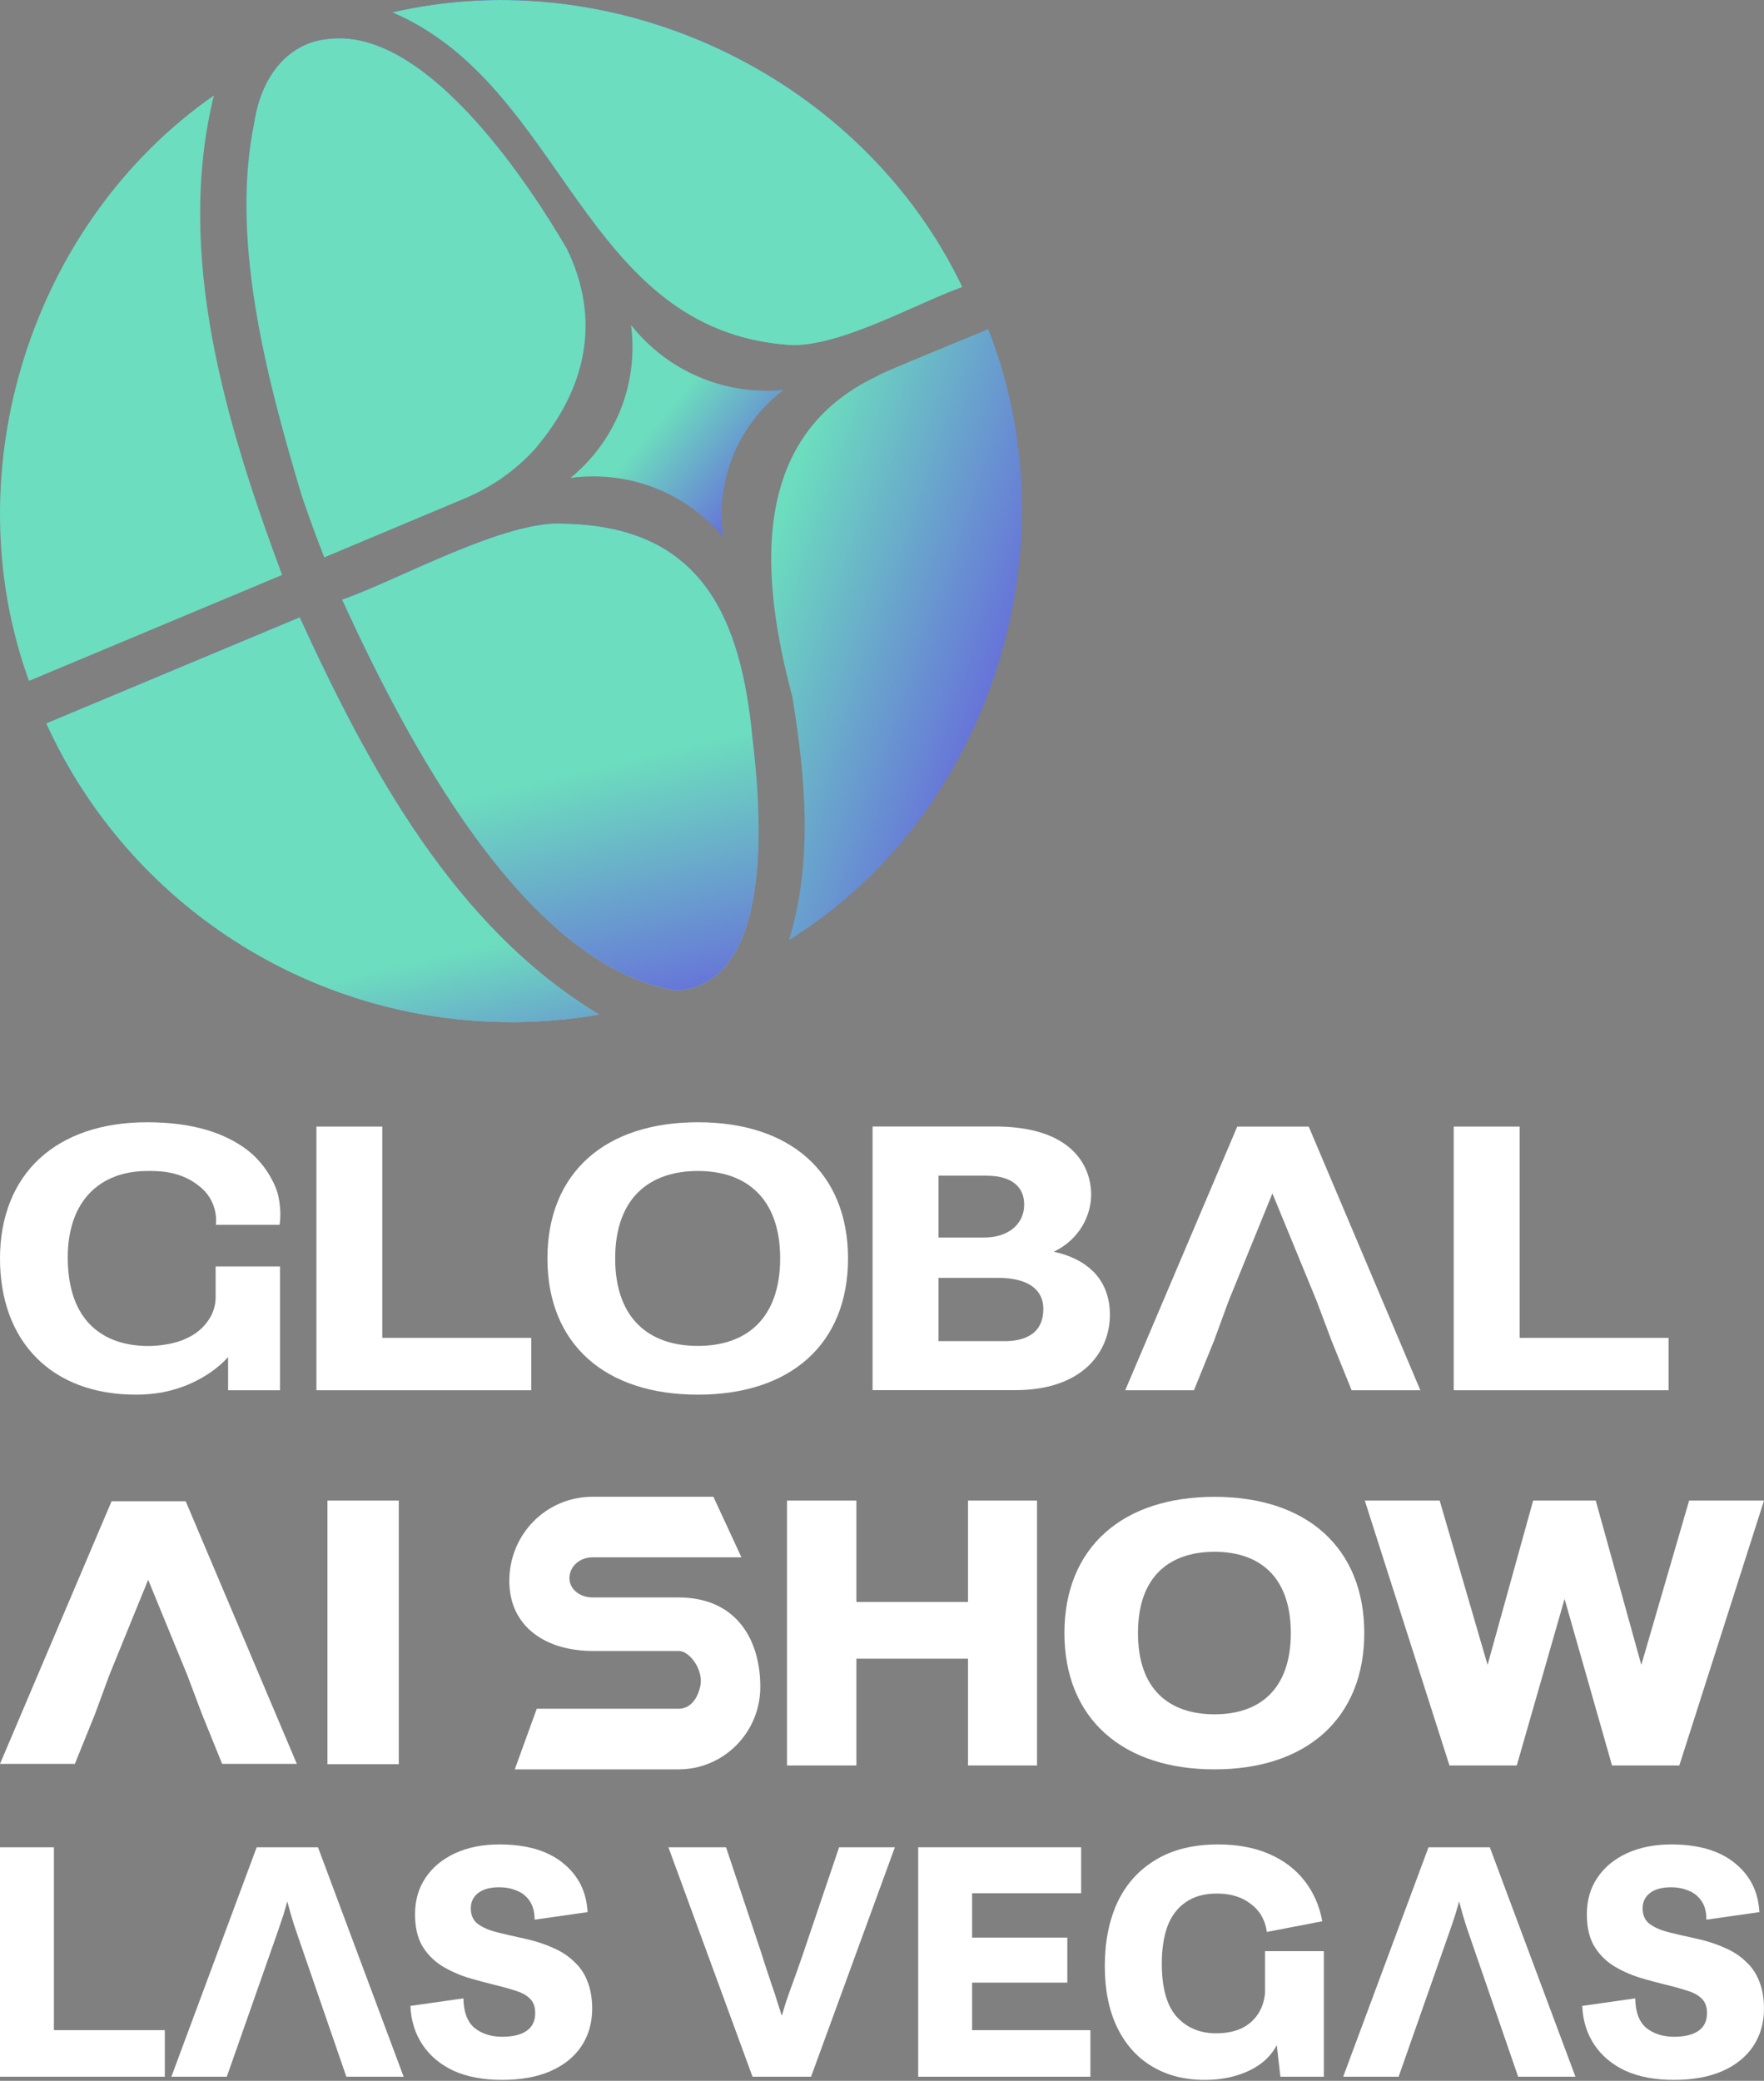
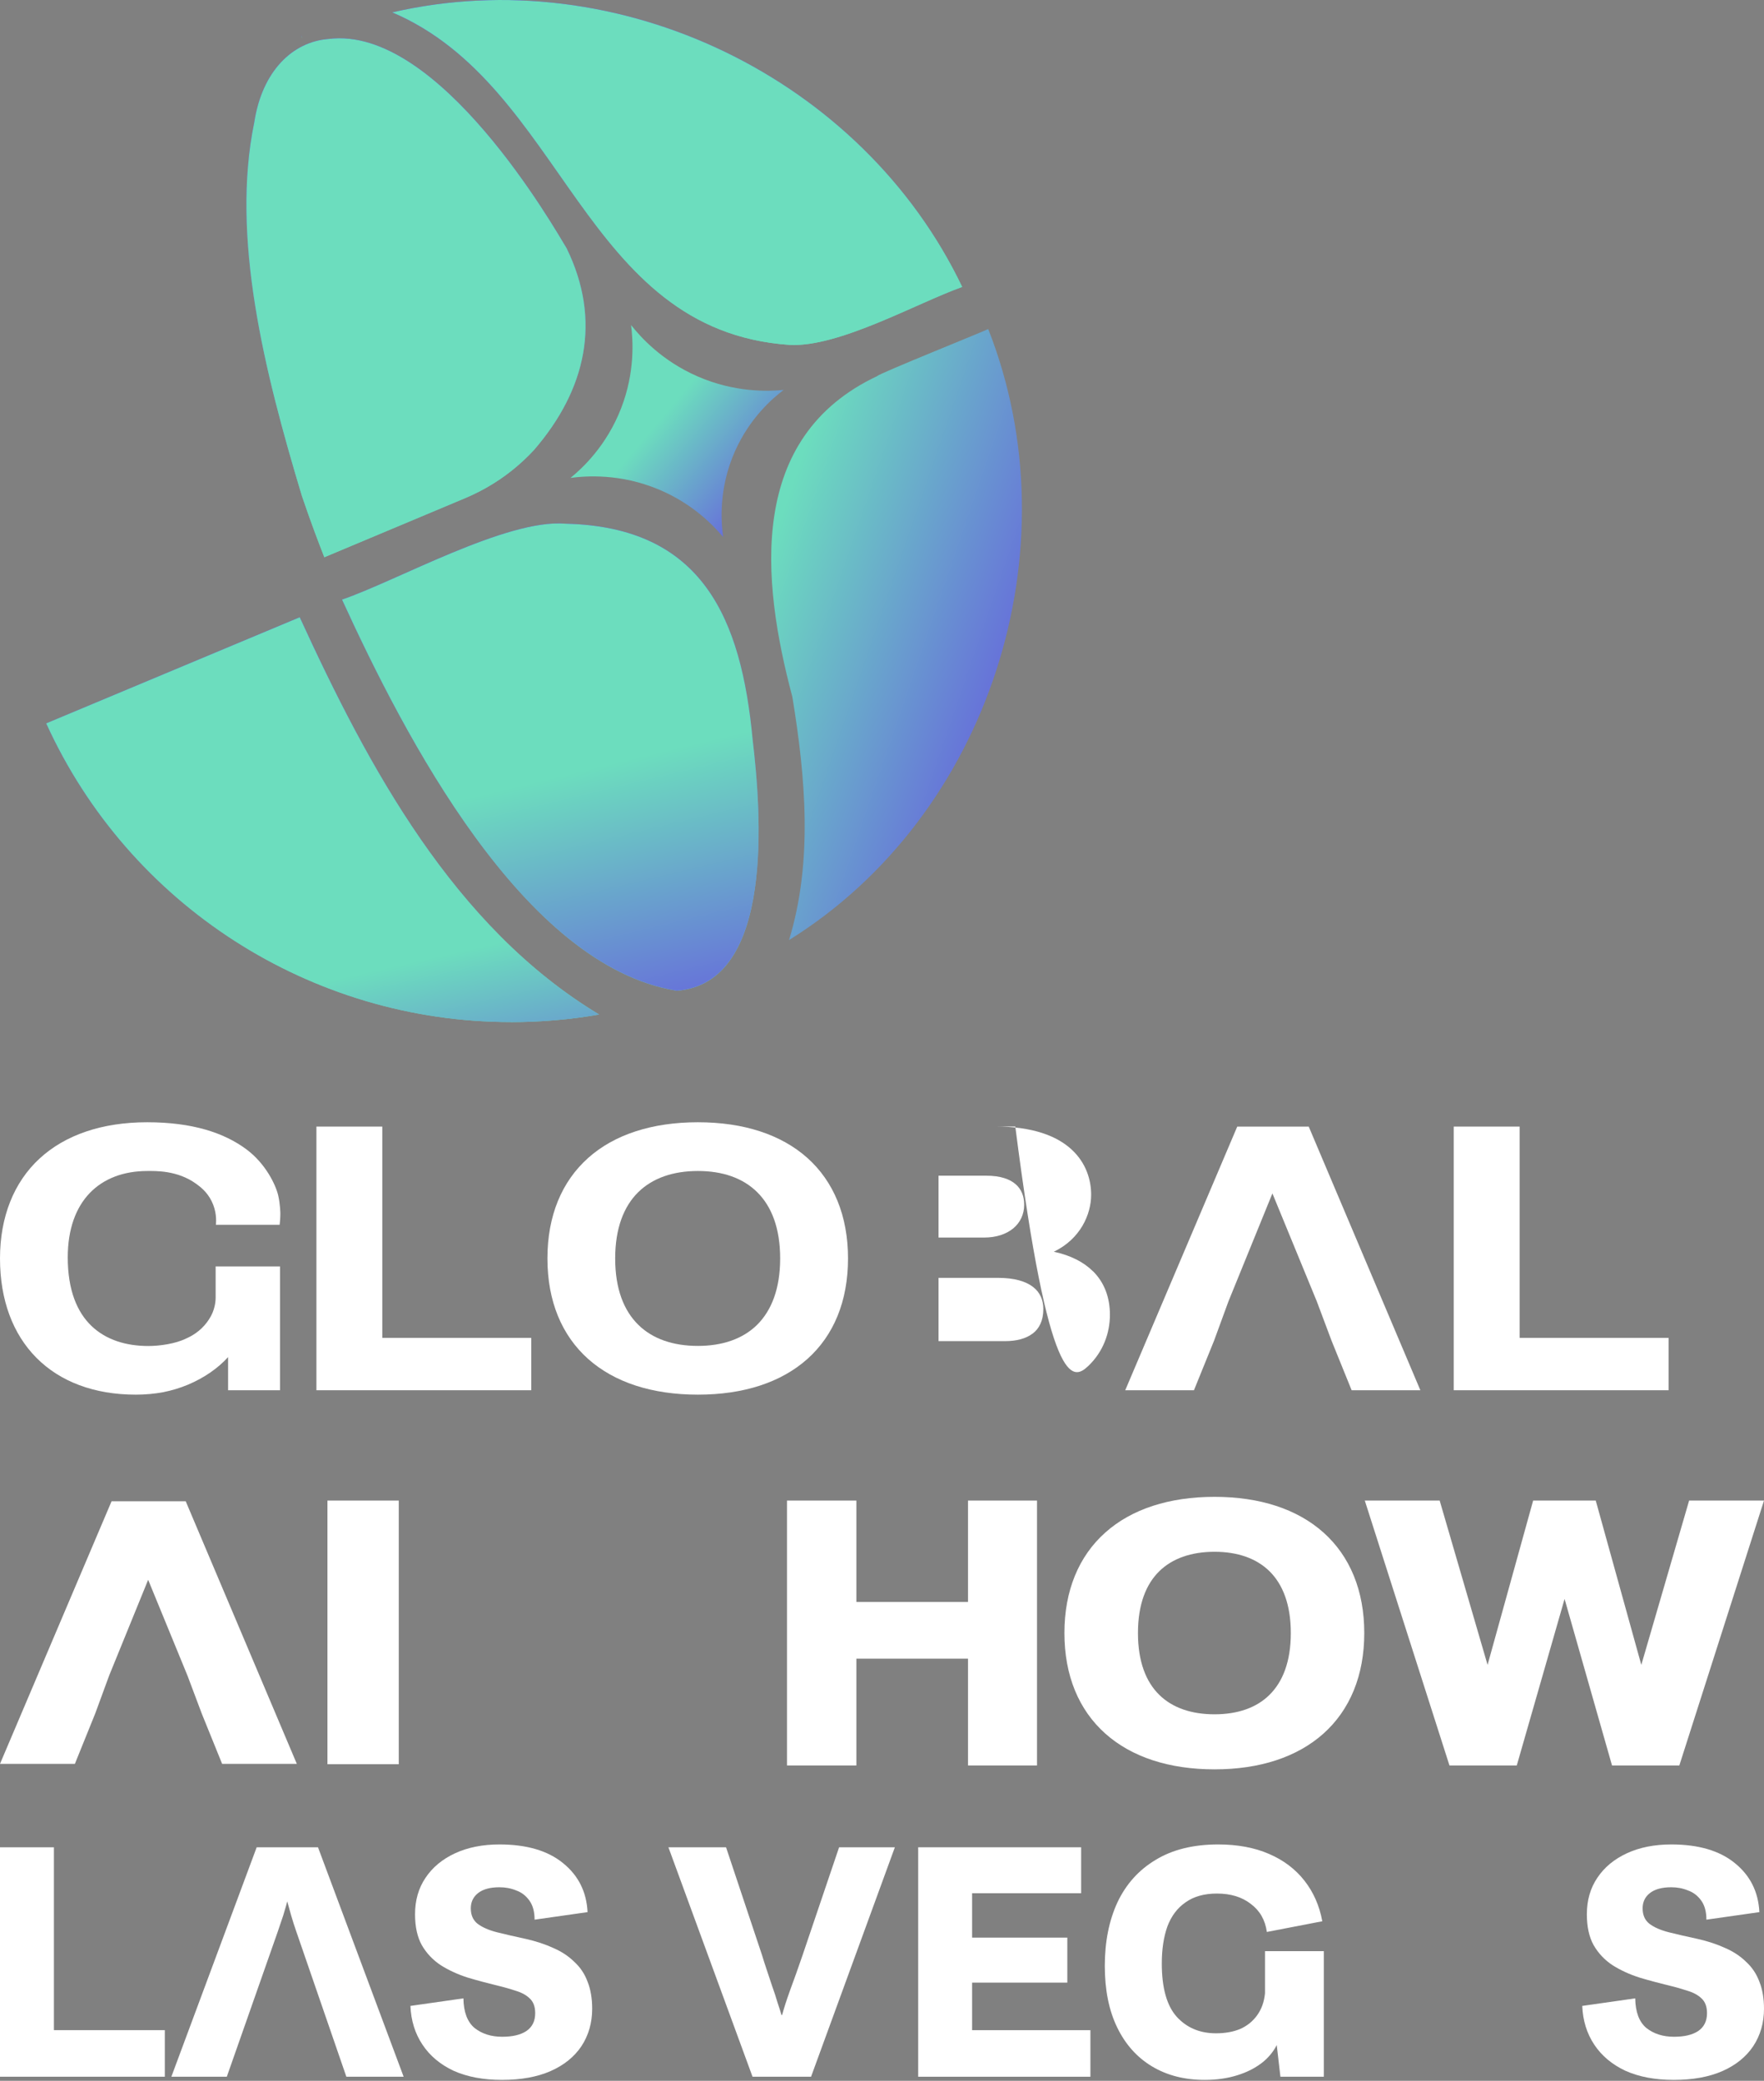
<svg xmlns="http://www.w3.org/2000/svg" width="78" height="92" viewBox="0 0 78 92" fill="none">
  <rect x="0" y="0" width="78" height="92" fill="#808080" stroke="none" />
  <path d="M34.904 15.248C25.727 14.614 24.994 3.808 17.343 0.547C27.348 -1.766 38.125 3.444 42.546 12.687C40.516 13.413 37.085 15.368 34.907 15.248H34.904Z" fill="url(#paint0_linear_2558_3254)" />
  <path d="M34.904 15.248C25.727 14.614 24.994 3.808 17.343 0.547C27.348 -1.766 38.125 3.444 42.546 12.687C40.516 13.413 37.085 15.368 34.907 15.248H34.904Z" fill="#6CDDBE" />
  <path d="M22.595 45.189C13.737 45.189 5.703 40.014 2.043 31.983L13.254 27.289C16.301 33.94 20.072 40.978 26.491 44.856C25.209 45.079 23.902 45.192 22.592 45.192L22.595 45.189Z" fill="url(#paint1_linear_2558_3254)" />
  <path d="M22.595 45.189C13.737 45.189 5.703 40.014 2.043 31.983L13.254 27.289C16.301 33.94 20.072 40.978 26.491 44.856C25.209 45.079 23.902 45.192 22.592 45.192L22.595 45.189Z" fill="url(#paint2_linear_2558_3254)" />
  <path d="M29.903 43.8C23.132 42.685 17.917 32.605 15.123 26.51C17.533 25.689 22.4 22.931 25.005 23.154C31.075 23.289 32.778 27.361 33.278 32.687C33.646 35.797 34.299 43.489 29.907 43.806L29.903 43.8Z" fill="url(#paint3_linear_2558_3254)" />
  <path d="M29.903 43.8C23.132 42.685 17.917 32.605 15.123 26.51C17.533 25.689 22.4 22.931 25.005 23.154C31.075 23.289 32.778 27.361 33.278 32.687C33.646 35.797 34.299 43.489 29.907 43.806L29.903 43.8Z" fill="url(#paint4_linear_2558_3254)" />
-   <path d="M1.282 30.106C-2.086 20.831 1.37 9.856 9.457 4.222C7.726 11.273 9.998 18.763 12.474 25.421L1.279 30.106H1.282Z" fill="#6CDDBE" />
  <path d="M13.3 1.514L13.353 1.667H13.363L13.3 1.514Z" fill="url(#paint5_linear_2558_3254)" />
  <path d="M34.889 41.563C35.955 38.085 35.615 34.355 35.037 30.814C33.651 25.611 33.045 19.33 38.795 16.625C38.82 16.534 43.643 14.595 43.697 14.548C47.53 24.273 43.75 36.059 34.886 41.566L34.889 41.563Z" fill="url(#paint6_linear_2558_3254)" />
  <path d="M31.977 23.745C31.54 23.224 30.623 22.265 29.124 21.64C27.418 20.927 25.903 21.04 25.225 21.131C25.746 20.707 26.824 19.711 27.468 18.042C28.087 16.44 27.99 15.035 27.905 14.372C28.329 14.91 29.268 15.953 30.843 16.641C32.492 17.36 33.966 17.307 34.651 17.241C34.145 17.621 33.152 18.485 32.498 19.953C31.76 21.621 31.886 23.12 31.977 23.745Z" fill="url(#paint7_linear_2558_3254)" />
  <path d="M14.342 24.637C14.104 24.033 13.745 23.094 13.35 21.928C11.694 16.433 10.195 10.476 11.244 5.404C11.59 3.145 12.935 1.847 14.525 1.722C19.407 1.1 24.532 10.117 25.057 10.981C26.609 14.161 25.921 17.218 23.618 19.889C22.474 21.13 21.236 21.749 20.523 22.044L14.342 24.637Z" fill="url(#paint8_linear_2558_3254)" />
  <path d="M14.342 24.637C14.104 24.033 13.745 23.094 13.35 21.928C11.694 16.433 10.195 10.476 11.244 5.404C11.59 3.145 12.935 1.847 14.525 1.722C19.407 1.1 24.532 10.117 25.057 10.981C26.609 14.161 25.921 17.218 23.618 19.889C22.474 21.13 21.236 21.749 20.523 22.044L14.342 24.637Z" fill="#6CDDBE" />
  <path fill-rule="evenodd" clip-rule="evenodd" d="M35.702 51.198C34.544 50.163 32.883 49.619 30.86 49.619C28.836 49.619 27.163 50.163 26.006 51.198C24.844 52.236 24.206 53.749 24.206 55.641C24.206 57.534 24.844 59.046 26.006 60.084C27.167 61.119 28.832 61.663 30.86 61.663C32.887 61.663 34.54 61.119 35.702 60.084C36.863 59.046 37.497 57.534 37.497 55.641C37.497 53.749 36.859 52.236 35.702 51.198ZM30.86 59.508C29.765 59.508 28.856 59.199 28.222 58.572C27.584 57.945 27.202 56.985 27.202 55.641C27.202 54.297 27.588 53.333 28.222 52.71C28.86 52.083 29.769 51.774 30.86 51.774C31.95 51.774 32.847 52.083 33.481 52.71C34.115 53.337 34.497 54.297 34.497 55.641C34.497 56.985 34.111 57.945 33.481 58.572C32.847 59.199 31.942 59.508 30.86 59.508Z" fill="white" />
  <path fill-rule="evenodd" clip-rule="evenodd" d="M73.78 59.152V61.468H64.281V49.811H67.194V59.152H73.78Z" fill="white" />
  <path fill-rule="evenodd" clip-rule="evenodd" d="M62.805 61.468H59.766L58.877 59.274L58.227 57.542L56.263 52.765L54.318 57.542L53.684 59.274L52.794 61.468H49.755L54.708 49.811H57.869L62.805 61.468Z" fill="white" />
-   <path fill-rule="evenodd" clip-rule="evenodd" d="M48.33 56.21C47.921 55.802 47.342 55.504 46.598 55.344C47.771 54.779 48.248 53.698 48.248 52.82C48.248 52.185 48.035 51.425 47.386 50.826C46.736 50.226 45.669 49.807 44 49.807H38.583V61.464H44.894C46.382 61.464 47.429 61.041 48.11 60.406C48.787 59.767 49.078 58.929 49.078 58.13C49.078 57.381 48.842 56.715 48.33 56.206V56.21ZM45.657 58.964C45.362 59.188 44.941 59.297 44.441 59.297H41.5V51.982H43.614C44.24 51.982 44.654 52.135 44.913 52.362C45.169 52.585 45.287 52.899 45.287 53.259C45.287 53.698 45.11 54.054 44.807 54.309C44.5 54.564 44.055 54.717 43.516 54.717H41.5V56.499H44.134C44.862 56.499 45.362 56.656 45.677 56.899C45.988 57.138 46.134 57.475 46.134 57.875C46.134 58.396 45.949 58.745 45.661 58.964H45.657Z" fill="white" />
+   <path fill-rule="evenodd" clip-rule="evenodd" d="M48.33 56.21C47.921 55.802 47.342 55.504 46.598 55.344C47.771 54.779 48.248 53.698 48.248 52.82C48.248 52.185 48.035 51.425 47.386 50.826C46.736 50.226 45.669 49.807 44 49.807H38.583H44.894C46.382 61.464 47.429 61.041 48.11 60.406C48.787 59.767 49.078 58.929 49.078 58.13C49.078 57.381 48.842 56.715 48.33 56.206V56.21ZM45.657 58.964C45.362 59.188 44.941 59.297 44.441 59.297H41.5V51.982H43.614C44.24 51.982 44.654 52.135 44.913 52.362C45.169 52.585 45.287 52.899 45.287 53.259C45.287 53.698 45.11 54.054 44.807 54.309C44.5 54.564 44.055 54.717 43.516 54.717H41.5V56.499H44.134C44.862 56.499 45.362 56.656 45.677 56.899C45.988 57.138 46.134 57.475 46.134 57.875C46.134 58.396 45.949 58.745 45.661 58.964H45.657Z" fill="white" />
  <path fill-rule="evenodd" clip-rule="evenodd" d="M23.49 59.152V61.468H13.991V49.811H16.904V59.152H23.49Z" fill="white" />
  <path fill-rule="evenodd" clip-rule="evenodd" d="M9.535 55.994H12.381V61.468H10.086V60.002C9.641 60.492 9.035 60.919 8.295 61.229C7.952 61.37 7.594 61.479 7.216 61.554C6.838 61.624 6.436 61.663 6.003 61.663C4.173 61.663 2.665 61.092 1.618 60.041C0.571 58.991 0 57.479 0 55.641C0 53.803 0.614 52.271 1.748 51.225C2.878 50.183 4.507 49.619 6.507 49.619C8.507 49.619 9.92 50.085 10.908 50.826C11.747 51.456 12.184 52.373 12.298 52.84C12.393 53.239 12.396 53.651 12.396 53.651C12.396 53.854 12.381 54.027 12.365 54.152H9.546C9.566 53.952 9.574 53.545 9.357 53.106C9.153 52.695 8.854 52.471 8.676 52.342C7.846 51.739 6.873 51.774 6.523 51.774C5.452 51.774 4.578 52.115 3.968 52.749C3.358 53.384 2.996 54.336 2.996 55.594C2.996 57.044 3.409 58.016 4.047 58.627C4.685 59.238 5.57 59.512 6.558 59.512C7.047 59.512 7.755 59.418 8.243 59.175C8.464 59.078 8.854 58.866 9.157 58.455C9.239 58.341 9.397 58.125 9.479 57.796C9.515 57.659 9.535 57.514 9.535 57.361V56.002V55.994Z" fill="white" />
  <path d="M17.633 66.346H14.479V78.003H17.633V66.346Z" fill="white" />
  <path fill-rule="evenodd" clip-rule="evenodd" d="M13.129 77.987H9.822L8.92 75.761L8.291 74.088L6.551 69.849L4.826 74.084L4.212 75.757L3.311 77.987H0L4.933 66.377H8.212L13.125 77.987H13.129Z" fill="white" />
  <path fill-rule="evenodd" clip-rule="evenodd" d="M78 66.346L74.256 78.058H71.28L69.182 70.695L67.068 78.058H64.092L60.348 66.346H63.659L65.777 73.611L67.792 66.346H70.56L72.575 73.611L74.689 66.346H78Z" fill="white" />
  <path fill-rule="evenodd" clip-rule="evenodd" d="M58.522 67.76C57.356 66.718 55.699 66.181 53.703 66.181C51.708 66.181 50.038 66.718 48.873 67.76C47.7 68.806 47.066 70.326 47.066 72.203C47.066 74.08 47.7 75.6 48.873 76.647C50.038 77.689 51.703 78.23 53.703 78.23C55.703 78.23 57.356 77.689 58.522 76.647C59.691 75.6 60.325 74.08 60.325 72.203C60.325 70.326 59.691 68.806 58.522 67.76ZM56.136 74.934C55.561 75.506 54.727 75.796 53.703 75.796C52.68 75.796 51.837 75.506 51.259 74.934C50.68 74.366 50.318 73.481 50.318 72.203C50.318 70.926 50.68 70.04 51.259 69.472C51.837 68.904 52.676 68.61 53.703 68.61C54.731 68.61 55.557 68.904 56.136 69.472C56.711 70.04 57.077 70.926 57.077 72.203C57.077 73.481 56.711 74.366 56.136 74.934Z" fill="white" />
  <path fill-rule="evenodd" clip-rule="evenodd" d="M45.854 78.058H42.803V73.336H37.867V78.058H34.8V66.346H37.867V70.829H42.803V66.346H45.854V78.058Z" fill="white" />
-   <path fill-rule="evenodd" clip-rule="evenodd" d="M33.619 74.586C33.619 76.6 32.001 78.23 30.005 78.23H22.762L23.734 75.55H30.005C30.509 75.55 30.84 75.131 30.966 74.551C31.04 74.21 30.934 73.814 30.725 73.501C30.517 73.183 30.237 72.995 30.005 72.995H26.21C25.214 72.995 24.293 72.748 23.62 72.231C22.939 71.714 22.521 70.93 22.521 69.896C22.521 67.843 24.143 66.177 26.21 66.177H31.544L32.784 68.854H26.21C25.624 68.854 25.179 69.265 25.179 69.778C25.179 70.245 25.612 70.629 26.21 70.629H30.005C31.308 70.629 32.221 71.115 32.804 71.867C33.383 72.611 33.619 73.599 33.619 74.582V74.586Z" fill="white" />
  <path d="M0 91.82V81.675H2.384V89.984L2.166 89.761H7.288V91.82H0Z" fill="white" />
  <path d="M7.577 91.82L11.35 81.675H14.061L17.848 91.82H15.315L13.108 85.419C13.026 85.187 12.949 84.946 12.876 84.695C12.803 84.436 12.717 84.125 12.617 83.763H12.781C12.69 84.125 12.604 84.436 12.522 84.695C12.44 84.946 12.358 85.187 12.277 85.419L10.029 91.82H7.577Z" fill="white" />
  <path d="M23.638 84.876C23.638 84.524 23.561 84.241 23.406 84.027C23.252 83.814 23.057 83.665 22.821 83.582C22.594 83.489 22.348 83.443 22.085 83.443C21.667 83.443 21.349 83.531 21.131 83.707C20.923 83.874 20.818 84.097 20.818 84.375C20.818 84.672 20.918 84.899 21.118 85.057C21.327 85.215 21.613 85.34 21.976 85.433C22.348 85.526 22.771 85.623 23.243 85.725C23.697 85.827 24.106 85.962 24.469 86.129C24.832 86.286 25.141 86.49 25.395 86.741C25.659 86.982 25.854 87.274 25.981 87.618C26.117 87.961 26.185 88.36 26.185 88.814C26.185 89.436 26.026 89.988 25.709 90.471C25.391 90.944 24.937 91.31 24.346 91.57C23.756 91.83 23.039 91.96 22.194 91.96C21.368 91.96 20.655 91.825 20.055 91.556C19.465 91.278 19.006 90.893 18.68 90.401C18.352 89.909 18.175 89.339 18.148 88.689L20.491 88.355C20.5 88.958 20.664 89.394 20.982 89.663C21.309 89.923 21.717 90.053 22.208 90.053C22.662 90.053 23.016 89.97 23.27 89.803C23.534 89.626 23.665 89.362 23.665 89.009C23.665 88.722 23.584 88.504 23.42 88.355C23.266 88.207 23.061 88.096 22.807 88.021C22.562 87.938 22.303 87.864 22.03 87.799C21.567 87.687 21.118 87.567 20.682 87.437C20.246 87.298 19.851 87.117 19.497 86.894C19.143 86.662 18.861 86.365 18.652 86.003C18.452 85.642 18.352 85.187 18.352 84.64C18.352 84.018 18.507 83.48 18.816 83.025C19.125 82.561 19.56 82.2 20.123 81.94C20.686 81.68 21.34 81.55 22.085 81.55C23.284 81.55 24.219 81.824 24.891 82.371C25.572 82.919 25.936 83.642 25.981 84.542L23.638 84.876Z" fill="white" />
  <path d="M32.104 81.675L33.697 86.449C33.752 86.634 33.82 86.848 33.902 87.089C33.983 87.33 34.065 87.576 34.147 87.826C34.238 88.077 34.315 88.314 34.379 88.536C34.451 88.75 34.51 88.935 34.556 89.093H34.583C34.656 88.814 34.774 88.448 34.937 87.993C35.11 87.53 35.291 87.019 35.482 86.463L37.103 81.675H39.569L35.863 91.82H33.275L29.556 81.675H32.104Z" fill="white" />
  <path d="M40.6 91.82V81.675H47.806V83.707H42.984V89.761H48.215V91.82H40.6ZM42.766 87.659V85.669H47.194V87.659H42.766Z" fill="white" />
  <path d="M53.266 91.96C52.376 91.96 51.599 91.76 50.936 91.361C50.273 90.962 49.76 90.387 49.397 89.636C49.033 88.884 48.852 87.98 48.852 86.922C48.852 85.855 49.038 84.918 49.41 84.111C49.792 83.304 50.355 82.677 51.1 82.232C51.844 81.778 52.766 81.55 53.865 81.55C54.718 81.55 55.468 81.689 56.112 81.968C56.757 82.246 57.279 82.64 57.679 83.151C58.079 83.661 58.342 84.259 58.469 84.946L56.017 85.419C55.944 84.89 55.708 84.477 55.309 84.18C54.918 83.874 54.419 83.721 53.81 83.721C53.247 83.721 52.784 83.851 52.421 84.111C52.058 84.361 51.79 84.719 51.617 85.182C51.454 85.646 51.372 86.189 51.372 86.811C51.372 87.887 51.59 88.671 52.026 89.162C52.471 89.654 53.052 89.9 53.77 89.9C54.178 89.9 54.537 89.835 54.846 89.705C55.154 89.566 55.404 89.362 55.595 89.093C55.786 88.824 55.899 88.504 55.935 88.133V86.268H58.537V91.82H56.617L56.426 90.178L56.548 90.206C56.412 90.568 56.185 90.883 55.867 91.152C55.55 91.412 55.168 91.612 54.723 91.751C54.287 91.89 53.801 91.96 53.266 91.96Z" fill="white" />
-   <path d="M59.392 91.82L63.165 81.675H65.876L69.663 91.82H67.129L64.922 85.419C64.841 85.187 64.763 84.946 64.691 84.695C64.618 84.436 64.532 84.125 64.432 83.763H64.596C64.505 84.125 64.418 84.436 64.337 84.695C64.255 84.946 64.173 85.187 64.091 85.419L61.844 91.82H59.392Z" fill="white" />
  <path d="M75.453 84.876C75.453 84.524 75.376 84.241 75.221 84.027C75.067 83.814 74.871 83.665 74.635 83.582C74.408 83.489 74.163 83.443 73.9 83.443C73.482 83.443 73.164 83.531 72.946 83.707C72.737 83.874 72.633 84.097 72.633 84.375C72.633 84.672 72.733 84.899 72.933 85.057C73.141 85.215 73.427 85.34 73.791 85.433C74.163 85.526 74.585 85.623 75.058 85.725C75.512 85.827 75.92 85.962 76.284 86.129C76.647 86.286 76.956 86.49 77.21 86.741C77.473 86.982 77.668 87.274 77.796 87.618C77.932 87.961 78 88.36 78 88.814C78 89.436 77.841 89.988 77.523 90.471C77.205 90.944 76.751 91.31 76.161 91.57C75.571 91.83 74.853 91.96 74.009 91.96C73.182 91.96 72.469 91.825 71.87 91.556C71.28 91.278 70.821 90.893 70.494 90.401C70.167 89.909 69.99 89.339 69.963 88.689L72.306 88.355C72.315 88.958 72.478 89.394 72.796 89.663C73.123 89.923 73.532 90.053 74.022 90.053C74.476 90.053 74.831 89.97 75.085 89.803C75.348 89.626 75.48 89.362 75.48 89.009C75.48 88.722 75.398 88.504 75.235 88.355C75.08 88.207 74.876 88.096 74.622 88.021C74.376 87.938 74.118 87.864 73.845 87.799C73.382 87.687 72.933 87.567 72.497 87.437C72.061 87.298 71.666 87.117 71.311 86.894C70.957 86.662 70.676 86.365 70.467 86.003C70.267 85.642 70.167 85.187 70.167 84.64C70.167 84.018 70.322 83.48 70.63 83.025C70.939 82.561 71.375 82.2 71.938 81.94C72.501 81.68 73.155 81.55 73.9 81.55C75.099 81.55 76.034 81.824 76.706 82.371C77.387 82.919 77.75 83.642 77.796 84.542L75.453 84.876Z" fill="white" />
  <defs>
    <linearGradient id="paint0_linear_2558_3254" x1="29.943" y1="-9.96122e-05" x2="29.943" y2="15.255" gradientUnits="userSpaceOnUse">
      <stop stop-color="#6320EE" />
      <stop offset="1" stop-color="#6CDDBE" />
    </linearGradient>
    <linearGradient id="paint1_linear_2558_3254" x1="14.268" y1="27.292" x2="14.268" y2="45.192" gradientUnits="userSpaceOnUse">
      <stop stop-color="#6320EE" />
      <stop offset="1" stop-color="#6CDDBE" />
    </linearGradient>
    <linearGradient id="paint2_linear_2558_3254" x1="48.032" y1="60.063" x2="33.987" y2="-2.998" gradientUnits="userSpaceOnUse">
      <stop offset="0.146" stop-color="#6320EE" />
      <stop offset="0.365" stop-color="#6CDDBE" />
    </linearGradient>
    <linearGradient id="paint3_linear_2558_3254" x1="24.329" y1="23.141" x2="24.329" y2="43.803" gradientUnits="userSpaceOnUse">
      <stop stop-color="#6320EE" />
      <stop offset="1" stop-color="#6CDDBE" />
    </linearGradient>
    <linearGradient id="paint4_linear_2558_3254" x1="47.038" y1="63.606" x2="30.146" y2="-6.699" gradientUnits="userSpaceOnUse">
      <stop offset="0.2" stop-color="#6320EE" />
      <stop offset="0.466" stop-color="#6CDDBE" />
    </linearGradient>
    <linearGradient id="paint5_linear_2558_3254" x1="13.332" y1="1.514" x2="13.332" y2="1.667" gradientUnits="userSpaceOnUse">
      <stop stop-color="#6320EE" />
      <stop offset="1" stop-color="#6CDDBE" />
    </linearGradient>
    <linearGradient id="paint6_linear_2558_3254" x1="61.236" y1="35.609" x2="12.965" y2="18.987" gradientUnits="userSpaceOnUse">
      <stop offset="0.182" stop-color="#6320EE" />
      <stop offset="0.576" stop-color="#6CDDBE" />
    </linearGradient>
    <linearGradient id="paint7_linear_2558_3254" x1="48.297" y1="21.679" x2="21.485" y2="-0.95" gradientUnits="userSpaceOnUse">
      <stop offset="0.189" stop-color="#6320EE" />
      <stop offset="0.199" stop-color="#6320EE" />
      <stop offset="0.474" stop-color="#6CDDBE" />
    </linearGradient>
    <linearGradient id="paint8_linear_2558_3254" x1="18.396" y1="1.694" x2="18.396" y2="24.643" gradientUnits="userSpaceOnUse">
      <stop stop-color="#6320EE" />
      <stop offset="1" stop-color="#6CDDBE" />
    </linearGradient>
  </defs>
</svg>